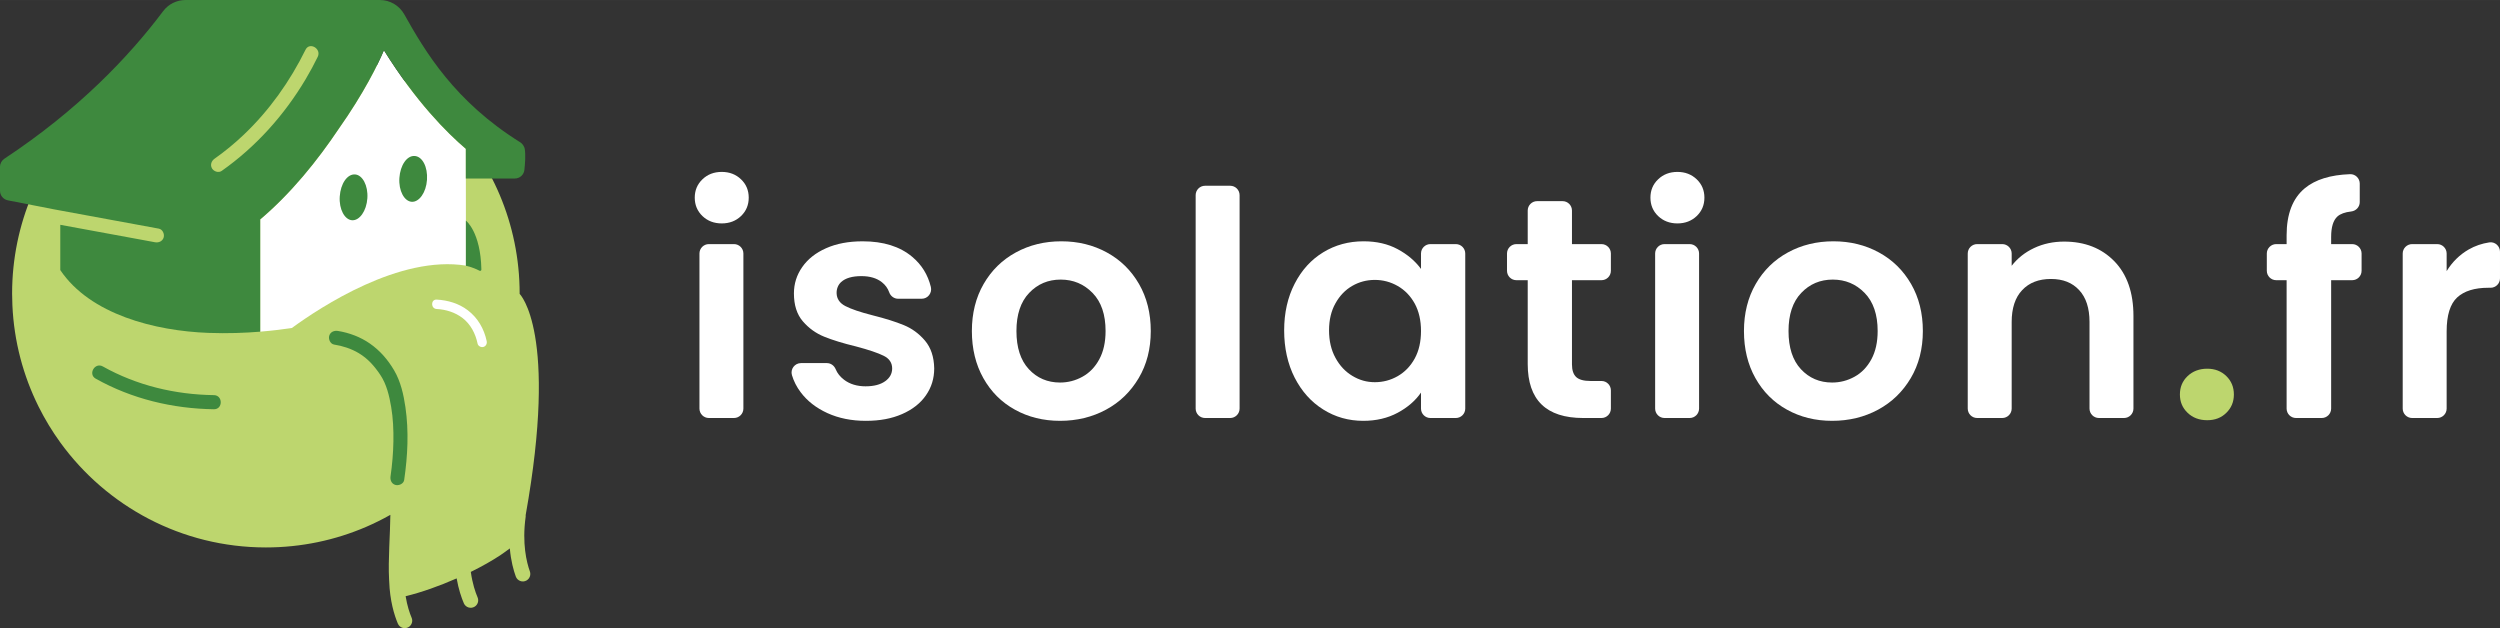
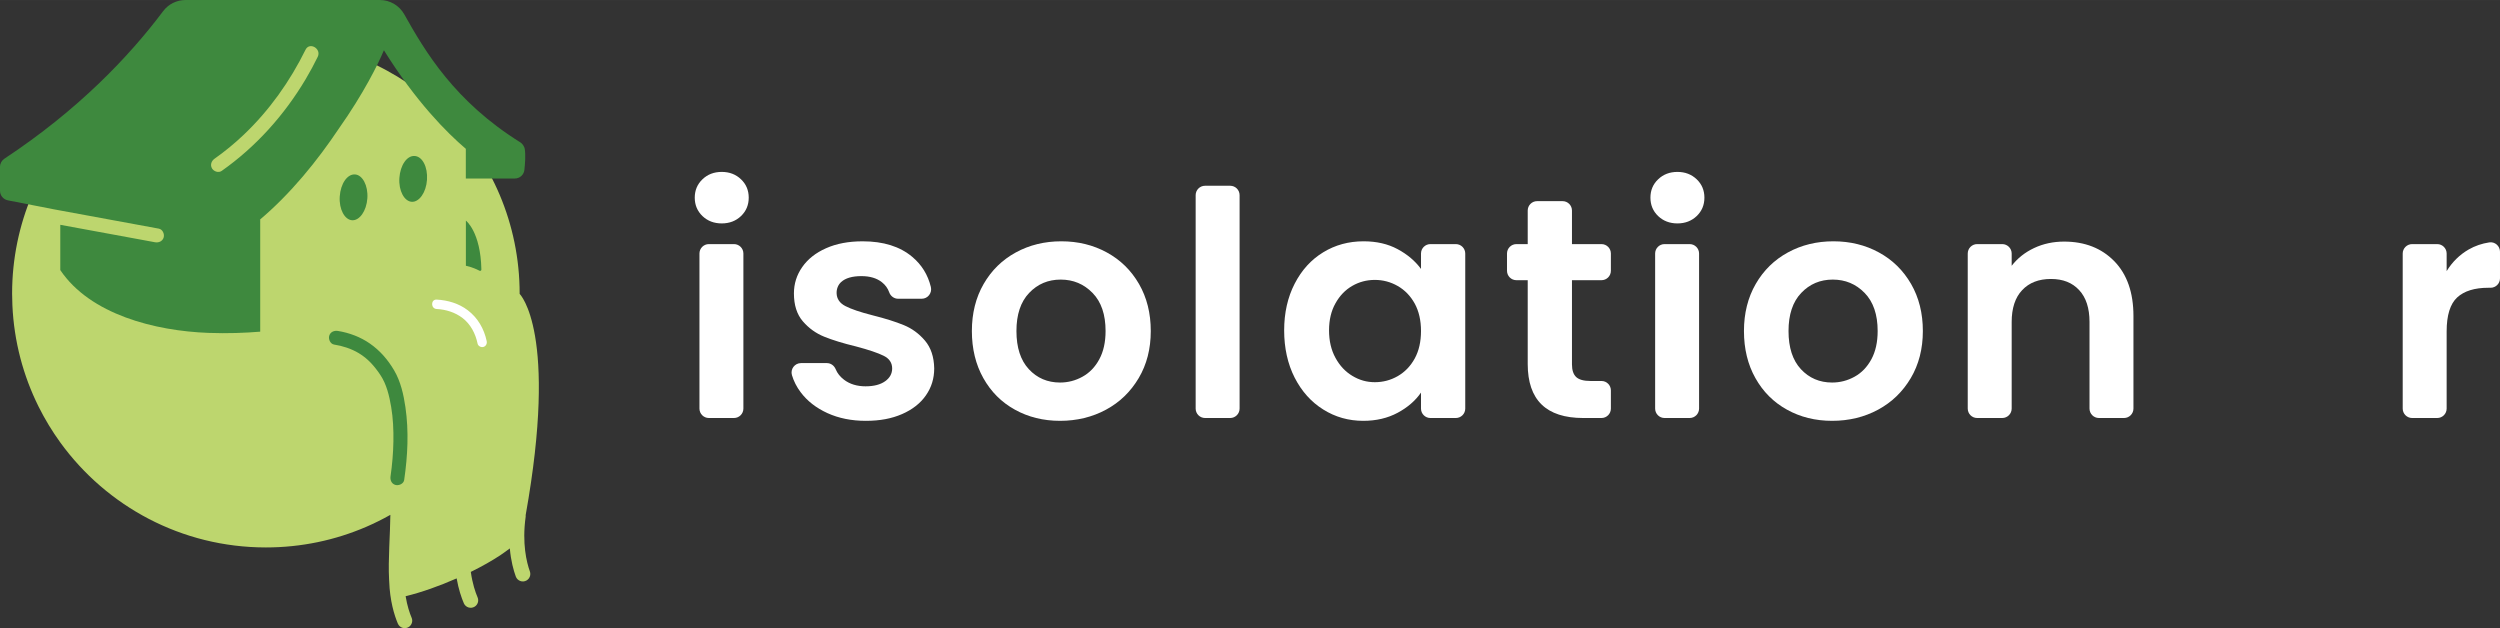
<svg xmlns="http://www.w3.org/2000/svg" id="Layer_8" width="281.01mm" height="70.61mm" viewBox="0 0 796.55 200.14">
  <rect x="0" y="0" width="796.55" height="200.14" fill="#333333" stroke="none" />
  <defs>
    <style>.cls-1{fill:#014545;}.cls-2{fill:#fff;}.cls-3{fill:#bdd66e;}.cls-4{fill:#3e893e;}</style>
  </defs>
  <path class="cls-1" d="M124,143.52c.06.62.11,1.25.16,1.89,0,.09.02.18.05.25-.06-.73-.13-1.44-.21-2.14Z" />
  <path class="cls-3" d="M168.83,182.07c.39,1.1-.07,2.32-1.09,2.89-1.28.71-2.9.11-3.4-1.28-.71-1.95-1.55-4.97-1.9-8.95-1.03.77-2.1,1.55-2.9,2.08-2.7,1.81-5.99,3.66-9.53,5.4.52,3.74,1.46,6.48,2.16,8.12.46,1.07.08,2.31-.9,2.94-1.24.79-2.9.29-3.48-1.06-.75-1.76-1.68-4.42-2.29-7.93-5.54,2.45-11.34,4.5-16.26,5.67.51,3.11,1.3,5.43,1.92,6.89.45,1.07.05,2.31-.93,2.93-1.25.79-2.9.27-3.47-1.09-1.1-2.61-2.55-7.22-2.76-13.6-.01-.03-.01-.05-.01-.07-.01-.15-.02-.3-.02-.45-.34-5.95.36-14.65.41-20.53-2.49,1.41-5.07,2.69-7.73,3.84-9.79,4.21-20.59,6.55-31.93,6.55-26.92,0-50.76-13.15-65.46-33.38-2.63-3.62-4.96-7.46-6.97-11.5-4.88-9.81-7.83-20.74-8.34-32.32-.06-1.21-.09-2.43-.09-3.65C3.86,48.91,40.06,12.71,84.72,12.71s80.85,36.2,80.85,80.86v.07c.13.14,12.33,12.28,1.92,70.46.03.17.02.34,0,.51-1.21,8.56.32,14.62,1.34,17.46Z" />
-   <path class="cls-3" d="M709.36,119.83c-1.6-1.57-3.64-2.36-6.1-2.36s-4.62.79-6.25,2.36c-1.64,1.56-2.45,3.51-2.45,5.85s.81,4.28,2.45,5.84c1.63,1.57,3.71,2.36,6.25,2.36s4.5-.79,6.1-2.36c1.6-1.56,2.4-3.51,2.4-5.84s-.8-4.29-2.4-5.85Z" />
-   <path class="cls-2" d="m82.91 69.9v35.77c4.18-0.34 7.65-0.8 10.08-1.17 9.24-6.75 34.4-23.27 55.47-19.87v-0.05s-0.04-37.16-0.04-37.16c-6.04-5.14-15.86-14.98-26.1-31.41-1.84 4.41-6.46 13.78-14.38 25-6.58 9.83-15.02 20.44-25.03 28.9z" />
  <path class="cls-2" d="M139.13,98.45c2.9.15,5.83,1.03,8.23,2.86,2.57,1.96,4.14,4.96,4.81,8.18.17.79,1.1,1.25,1.85,1.05.82-.23,1.21-1.05,1.05-1.85-.82-3.92-2.84-7.43-6.05-9.86-2.84-2.16-6.36-3.19-9.89-3.38-1.93-.1-1.92,2.9,0,3h0Z" />
  <path class="cls-4" d="M43.18,72.17s-.01.08-.02.12c-.01,0-.01-.12-.02-.34.01.01.01.03.02.04,0,.06.02.12.02.18Z" />
  <path class="cls-4" d="M131.18,64.29c-2.36-.15-4.2-3.5-3.93-7.58s2.4-7.18,4.87-7.02,4.2,3.5,3.93,7.58-2.51,7.17-4.87,7.02Z" />
  <path class="cls-4" d="M112.18,70.17c-2.36-.15-4.2-3.5-3.93-7.58s2.4-7.18,4.87-7.02c2.36.15,4.2,3.5,3.93,7.58s-2.51,7.17-4.87,7.02Z" />
  <path class="cls-4" d="M167.2,47.43c-.12-.74-.76-1.68-1.4-2.07-21-13.1-30.31-28.9-37.02-40.84-1.58-2.79-4.53-4.52-7.74-4.52h-61.95c-2.79,0-5.42,1.31-7.1,3.54C41.05,18.12,24.84,35.08,1.4,50.56c-.87.58-1.4,1.55-1.4,2.59v7.63c0,1.47,1.04,2.74,2.48,3.04l14.81,2.89c.13.02.25.05.38.07,10.97,2.02,21.95,4.04,32.92,6.06,1.2.22,1.87,1.67,1.57,2.77-.34,1.24-1.57,1.79-2.77,1.57-1.57-.29-3.13-.58-4.7-.87-8.49-1.56-16.99-3.13-25.48-4.69v14.43c9.53,14.17,30.25,19.39,47.22,20.01,6.07.23,11.73,0,16.48-.39v-35.77c-.2.17-.4.33-.6.5,10.28-8.55,18.92-19.38,25.63-29.4,3.96-5.61,7.09-10.76,9.47-15.05,2.38-4.3,3.99-7.74,4.91-9.95,10.24,16.43,20.06,26.27,26.1,31.41v9.46h15.62c1.56,0,2.87-1.17,3.04-2.72.23-2.06.42-4.84.12-6.72ZM101.23,18.11c-1.19,2.43-2.47,4.8-3.85,7.13-6.82,11.45-15.84,21.53-26.75,29.21-1,.71-2.51.18-3.08-.8-.65-1.12-.19-2.38.8-3.08,3.3-2.32,6.41-4.88,9.33-7.66,8.14-7.74,14.71-17,19.67-27.07,1.28-2.6,5.16-.32,3.88,2.27Z" />
  <path class="cls-4" d="M148.44,84.68s1.95.33,4.35,1.58c.27.14.6-.06.59-.37-.23-12.06-4.94-15.61-4.94-15.61v14.4Z" />
  <path class="cls-4" d="M128.78,152.93c1.12-7.69,1.51-15.48.4-23.19-.58-4.02-1.53-8.23-3.61-11.76-1.96-3.34-4.49-6.28-7.68-8.5-3.02-2.11-6.6-3.46-10.23-4.04-1.2-.19-2.42.31-2.77,1.57-.29,1.07.36,2.58,1.57,2.77,2.76.44,5.41,1.29,7.82,2.72,2.92,1.73,5.02,4.14,6.89,6.93,2.02,3.02,2.87,6.7,3.47,10.24s.77,7.3.71,10.96-.38,7.43-.91,11.11c-.18,1.2.3,2.42,1.57,2.77,1.06.29,2.59-.36,2.77-1.57h0Z" />
-   <path class="cls-4" d="M68.15,125.89c-12.33-.16-24.61-3.09-35.39-9.14-2.53-1.42-4.8,2.47-2.27,3.89,11.47,6.44,24.55,9.58,37.67,9.75,2.9.04,2.9-4.46,0-4.5h0Z" />
  <path class="cls-2" d="M233.86,77.77h-8c-1.66,0-3,1.35-3,3v49.41c0,1.65,1.34,3,3,3h8c1.66,0,3-1.35,3-3v-49.41c0-1.65-1.34-3-3-3ZM236.11,57.13c-1.63-1.57-3.68-2.36-6.15-2.36s-4.52.79-6.15,2.36c-1.63,1.56-2.45,3.51-2.45,5.84s.82,4.29,2.45,5.86c1.63,1.56,3.68,2.35,6.15,2.35s4.52-.79,6.15-2.35c1.63-1.57,2.45-3.52,2.45-5.86s-.82-4.28-2.45-5.84Z" />
  <path class="cls-2" d="M294.71,108.52c-1.9-2.23-4.15-3.88-6.75-4.94-2.6-1.07-5.9-2.11-9.9-3.11-3.93-1-6.83-1.98-8.7-2.95-1.81-.93-2.74-2.3-2.8-4.08-.04-1.37.45-2.68,1.46-3.6,1.37-1.24,3.52-1.87,6.44-1.87,2.73,0,4.92.66,6.55,1.96,1.09.86,1.86,1.93,2.31,3.2.43,1.21,1.55,2.05,2.84,2.05h7.52c1.95,0,3.37-1.85,2.91-3.75-.94-3.88-2.92-7.08-5.93-9.6-3.93-3.31-9.2-4.95-15.8-4.95-4.47,0-8.35.73-11.65,2.2-3.3,1.46-5.83,3.46-7.6,6-1.77,2.53-2.65,5.33-2.65,8.39,0,3.74.95,6.71,2.85,8.91,1.9,2.2,4.17,3.83,6.8,4.89,2.63,1.07,6.02,2.11,10.15,3.11,4,1.06,6.92,2.05,8.75,2.95,1.83.89,2.75,2.25,2.75,4.05,0,1.66-.75,3.03-2.25,4.09-1.5,1.07-3.58,1.61-6.25,1.61s-5.02-.7-6.85-2.11c-1.23-.94-2.11-2.04-2.64-3.32-.48-1.17-1.55-1.97-2.82-1.97h-8.23c-2.01,0-3.46,1.93-2.89,3.85.58,1.93,1.5,3.74,2.78,5.44,2.1,2.8,4.95,5.02,8.55,6.66,3.6,1.63,7.67,2.45,12.2,2.45s8.25-.72,11.55-2.15c3.3-1.44,5.83-3.42,7.6-5.96,1.77-2.53,2.65-5.39,2.65-8.59-.07-3.67-1.05-6.62-2.95-8.86Z" />
  <path class="cls-2" d="m362.91 90.47c-2.5-4.33-5.92-7.68-10.25-10.04-4.33-2.37-9.17-3.55-14.5-3.55s-10.17 1.18-14.5 3.55c-4.33 2.36-7.75 5.71-10.25 10.04-2.5 4.34-3.75 9.34-3.75 15s1.22 10.67 3.65 15c2.43 4.34 5.78 7.69 10.05 10.05 4.27 2.37 9.07 3.56 14.4 3.56s10.28-1.19 14.65-3.56c4.37-2.36 7.83-5.71 10.4-10.05 2.57-4.33 3.85-9.33 3.85-15s-1.25-10.66-3.75-15zm-12.65 24c-1.33 2.47-3.12 4.32-5.35 5.55-2.23 1.24-4.62 1.86-7.15 1.86-4 0-7.32-1.42-9.95-4.25-2.63-2.84-3.95-6.89-3.95-12.16s1.35-9.31 4.05-12.14c2.7-2.84 6.05-4.25 10.05-4.25s7.38 1.41 10.15 4.25c2.77 2.83 4.15 6.88 4.15 12.14 0 3.54-0.67 6.54-2 9z" />
  <path class="cls-2" d="m391.96 59.18h-8c-1.66 0-3 1.34-3 3v68c0 1.65 1.34 3 3 3h8c1.66 0 3-1.35 3-3v-68c0-1.66-1.34-3-3-3z" />
  <path class="cls-2" d="M463.86,77.77h-8.1c-1.66,0-3,1.35-3,3v4.91c-1.87-2.54-4.35-4.64-7.45-6.3-3.1-1.67-6.72-2.5-10.85-2.5-4.74,0-9.02,1.16-12.85,3.5-3.83,2.33-6.87,5.66-9.1,10-2.23,4.33-3.35,9.3-3.35,14.89s1.12,10.69,3.35,15.06c2.23,4.36,5.27,7.75,9.1,10.14,3.83,2.41,8.08,3.61,12.75,3.61,4.13,0,7.78-.86,10.95-2.56,3.16-1.69,5.65-3.84,7.45-6.44v5.1c0,1.65,1.34,3,3,3h8.1c1.66,0,3-1.35,3-3v-49.41c0-1.65-1.34-3-3-3ZM450.76,114.22c-1.34,2.44-3.14,4.3-5.4,5.61-2.27,1.3-4.7,1.94-7.3,1.94s-4.92-.66-7.15-2c-2.24-1.33-4.04-3.25-5.4-5.75-1.37-2.5-2.05-5.41-2.05-8.75s.68-6.21,2.05-8.64c1.36-2.44,3.15-4.29,5.35-5.55,2.2-1.27,4.6-1.9,7.2-1.9s5.03.65,7.3,1.95c2.26,1.3,4.06,3.16,5.4,5.59,1.33,2.44,2,5.36,2,8.75s-.67,6.32-2,8.75Z" />
  <path class="cls-2" d="M510.26,89.27c1.66,0,3-1.34,3-3v-5.5c0-1.65-1.34-3-3-3h-9.4v-10.69c0-1.66-1.34-3-3-3h-8.1c-1.66,0-3,1.34-3,3v10.69h-3.6c-1.66,0-3,1.35-3,3v5.5c0,1.66,1.34,3,3,3h3.6v26.7c0,11.47,5.9,17.21,17.7,17.21h5.8c1.66,0,3-1.35,3-3v-5.8c0-1.66-1.34-3-3-3h-3.5c-2.14,0-3.65-.42-4.55-1.25-.9-.84-1.35-2.19-1.35-4.05v-26.81h9.4Z" />
  <path class="cls-2" d="M538.36,77.77h-8c-1.66,0-3,1.35-3,3v49.41c0,1.65,1.34,3,3,3h8c1.66,0,3-1.35,3-3v-49.41c0-1.65-1.34-3-3-3ZM540.61,57.13c-1.64-1.57-3.69-2.36-6.15-2.36s-4.52.79-6.15,2.36c-1.64,1.56-2.45,3.51-2.45,5.84s.81,4.29,2.45,5.86c1.63,1.56,3.68,2.35,6.15,2.35s4.51-.79,6.15-2.35c1.63-1.57,2.45-3.52,2.45-5.86s-.82-4.28-2.45-5.84Z" />
  <path class="cls-2" d="m608.91 90.47c-2.5-4.33-5.92-7.68-10.25-10.04-4.34-2.37-9.17-3.55-14.5-3.55s-10.17 1.18-14.5 3.55c-4.34 2.36-7.75 5.71-10.25 10.04-2.5 4.34-3.75 9.34-3.75 15s1.21 10.67 3.65 15c2.43 4.34 5.78 7.69 10.05 10.05 4.26 2.37 9.06 3.56 14.4 3.56s10.28-1.19 14.65-3.56c4.36-2.36 7.83-5.71 10.4-10.05 2.56-4.33 3.85-9.33 3.85-15s-1.25-10.66-3.75-15zm-12.65 24c-1.34 2.47-3.12 4.32-5.35 5.55-2.24 1.24-4.62 1.86-7.15 1.86-4 0-7.32-1.42-9.95-4.25-2.64-2.84-3.95-6.89-3.95-12.16s1.35-9.31 4.05-12.14c2.7-2.84 6.05-4.25 10.05-4.25s7.38 1.41 10.15 4.25c2.76 2.83 4.15 6.88 4.15 12.14 0 3.54-0.67 6.54-2 9z" />
  <path class="cls-2" d="M673.66,83.22c-4.07-4.16-9.4-6.25-16-6.25-3.47,0-6.65.69-9.55,2.05-2.9,1.37-5.29,3.25-7.15,5.66v-3.91c0-1.65-1.35-3-3-3h-8c-1.66,0-3,1.35-3,3v49.41c0,1.65,1.34,3,3,3h8c1.65,0,3-1.35,3-3v-27.6c0-4.4,1.11-7.79,3.35-10.15,2.23-2.37,5.28-3.55,9.15-3.55s6.8,1.18,9,3.55c2.2,2.36,3.3,5.75,3.3,10.15v27.6c0,1.65,1.34,3,3,3h8c1.65,0,3-1.35,3-3v-29.5c0-7.47-2.04-13.29-6.1-17.46Z" />
-   <path class="cls-2" d="M749.45,77.77h-6.7v-2.3c0-3.13.67-5.29,2-6.5.94-.84,2.4-1.37,4.36-1.59,1.55-.17,2.75-1.43,2.75-2.99v-5.9c0-1.68-1.39-3.06-3.07-3-6.28.22-11.09,1.72-14.43,4.48-3.87,3.21-5.8,8.21-5.8,15v2.8h-3.31c-1.65,0-3,1.35-3,3v5.5c0,1.66,1.35,3,3,3h3.31v40.91c0,1.65,1.34,3,3,3h8.19c1.66,0,3-1.35,3-3v-40.91h6.7c1.66,0,3-1.34,3-3v-5.5c0-1.65-1.34-3-3-3Z" />
  <path class="cls-2" d="M793.16,77.22c-2.38.36-4.57,1.11-6.56,2.25-2.9,1.67-5.25,3.97-7.05,6.91v-5.61c0-1.65-1.34-3-3-3h-8c-1.65,0-3,1.35-3,3v49.41c0,1.65,1.35,3,3,3h8c1.66,0,3-1.35,3-3v-24.6c0-5.14,1.12-8.74,3.35-10.81,2.24-2.06,5.55-3.09,9.95-3.09h.7c1.66,0,3-1.35,3-3v-8.48c0-1.81-1.6-3.25-3.39-2.98Z" />
</svg>